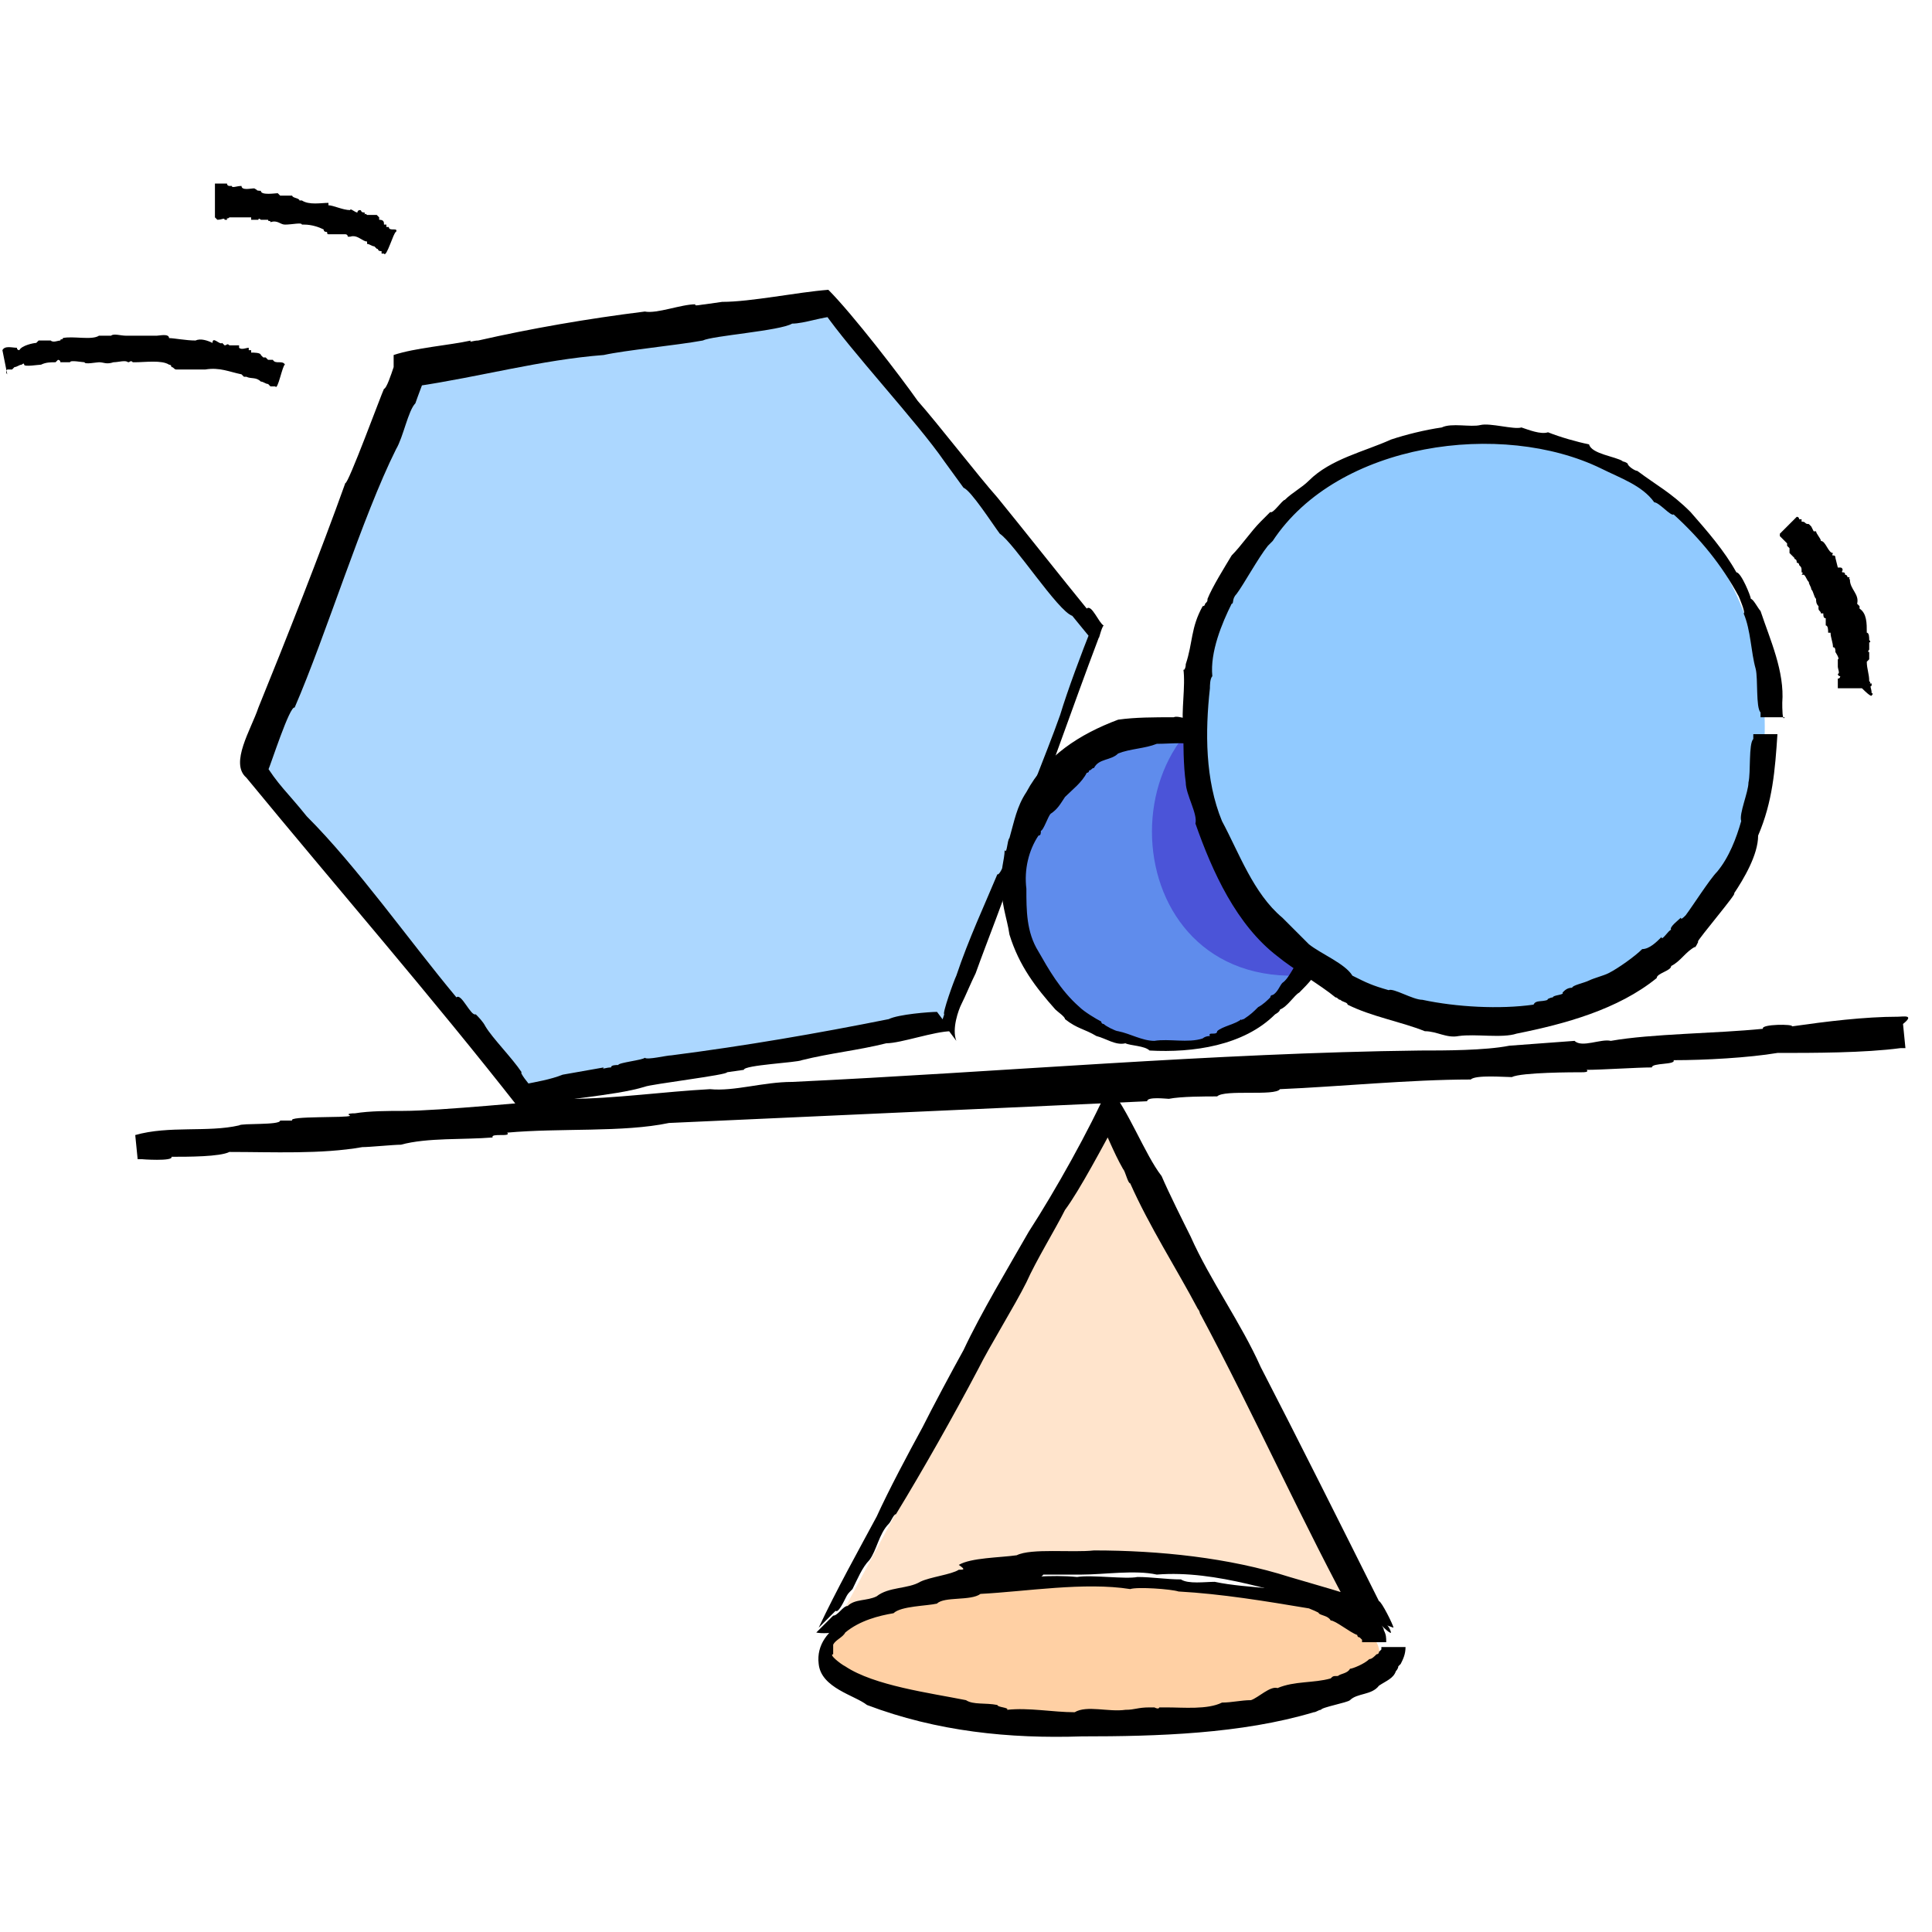
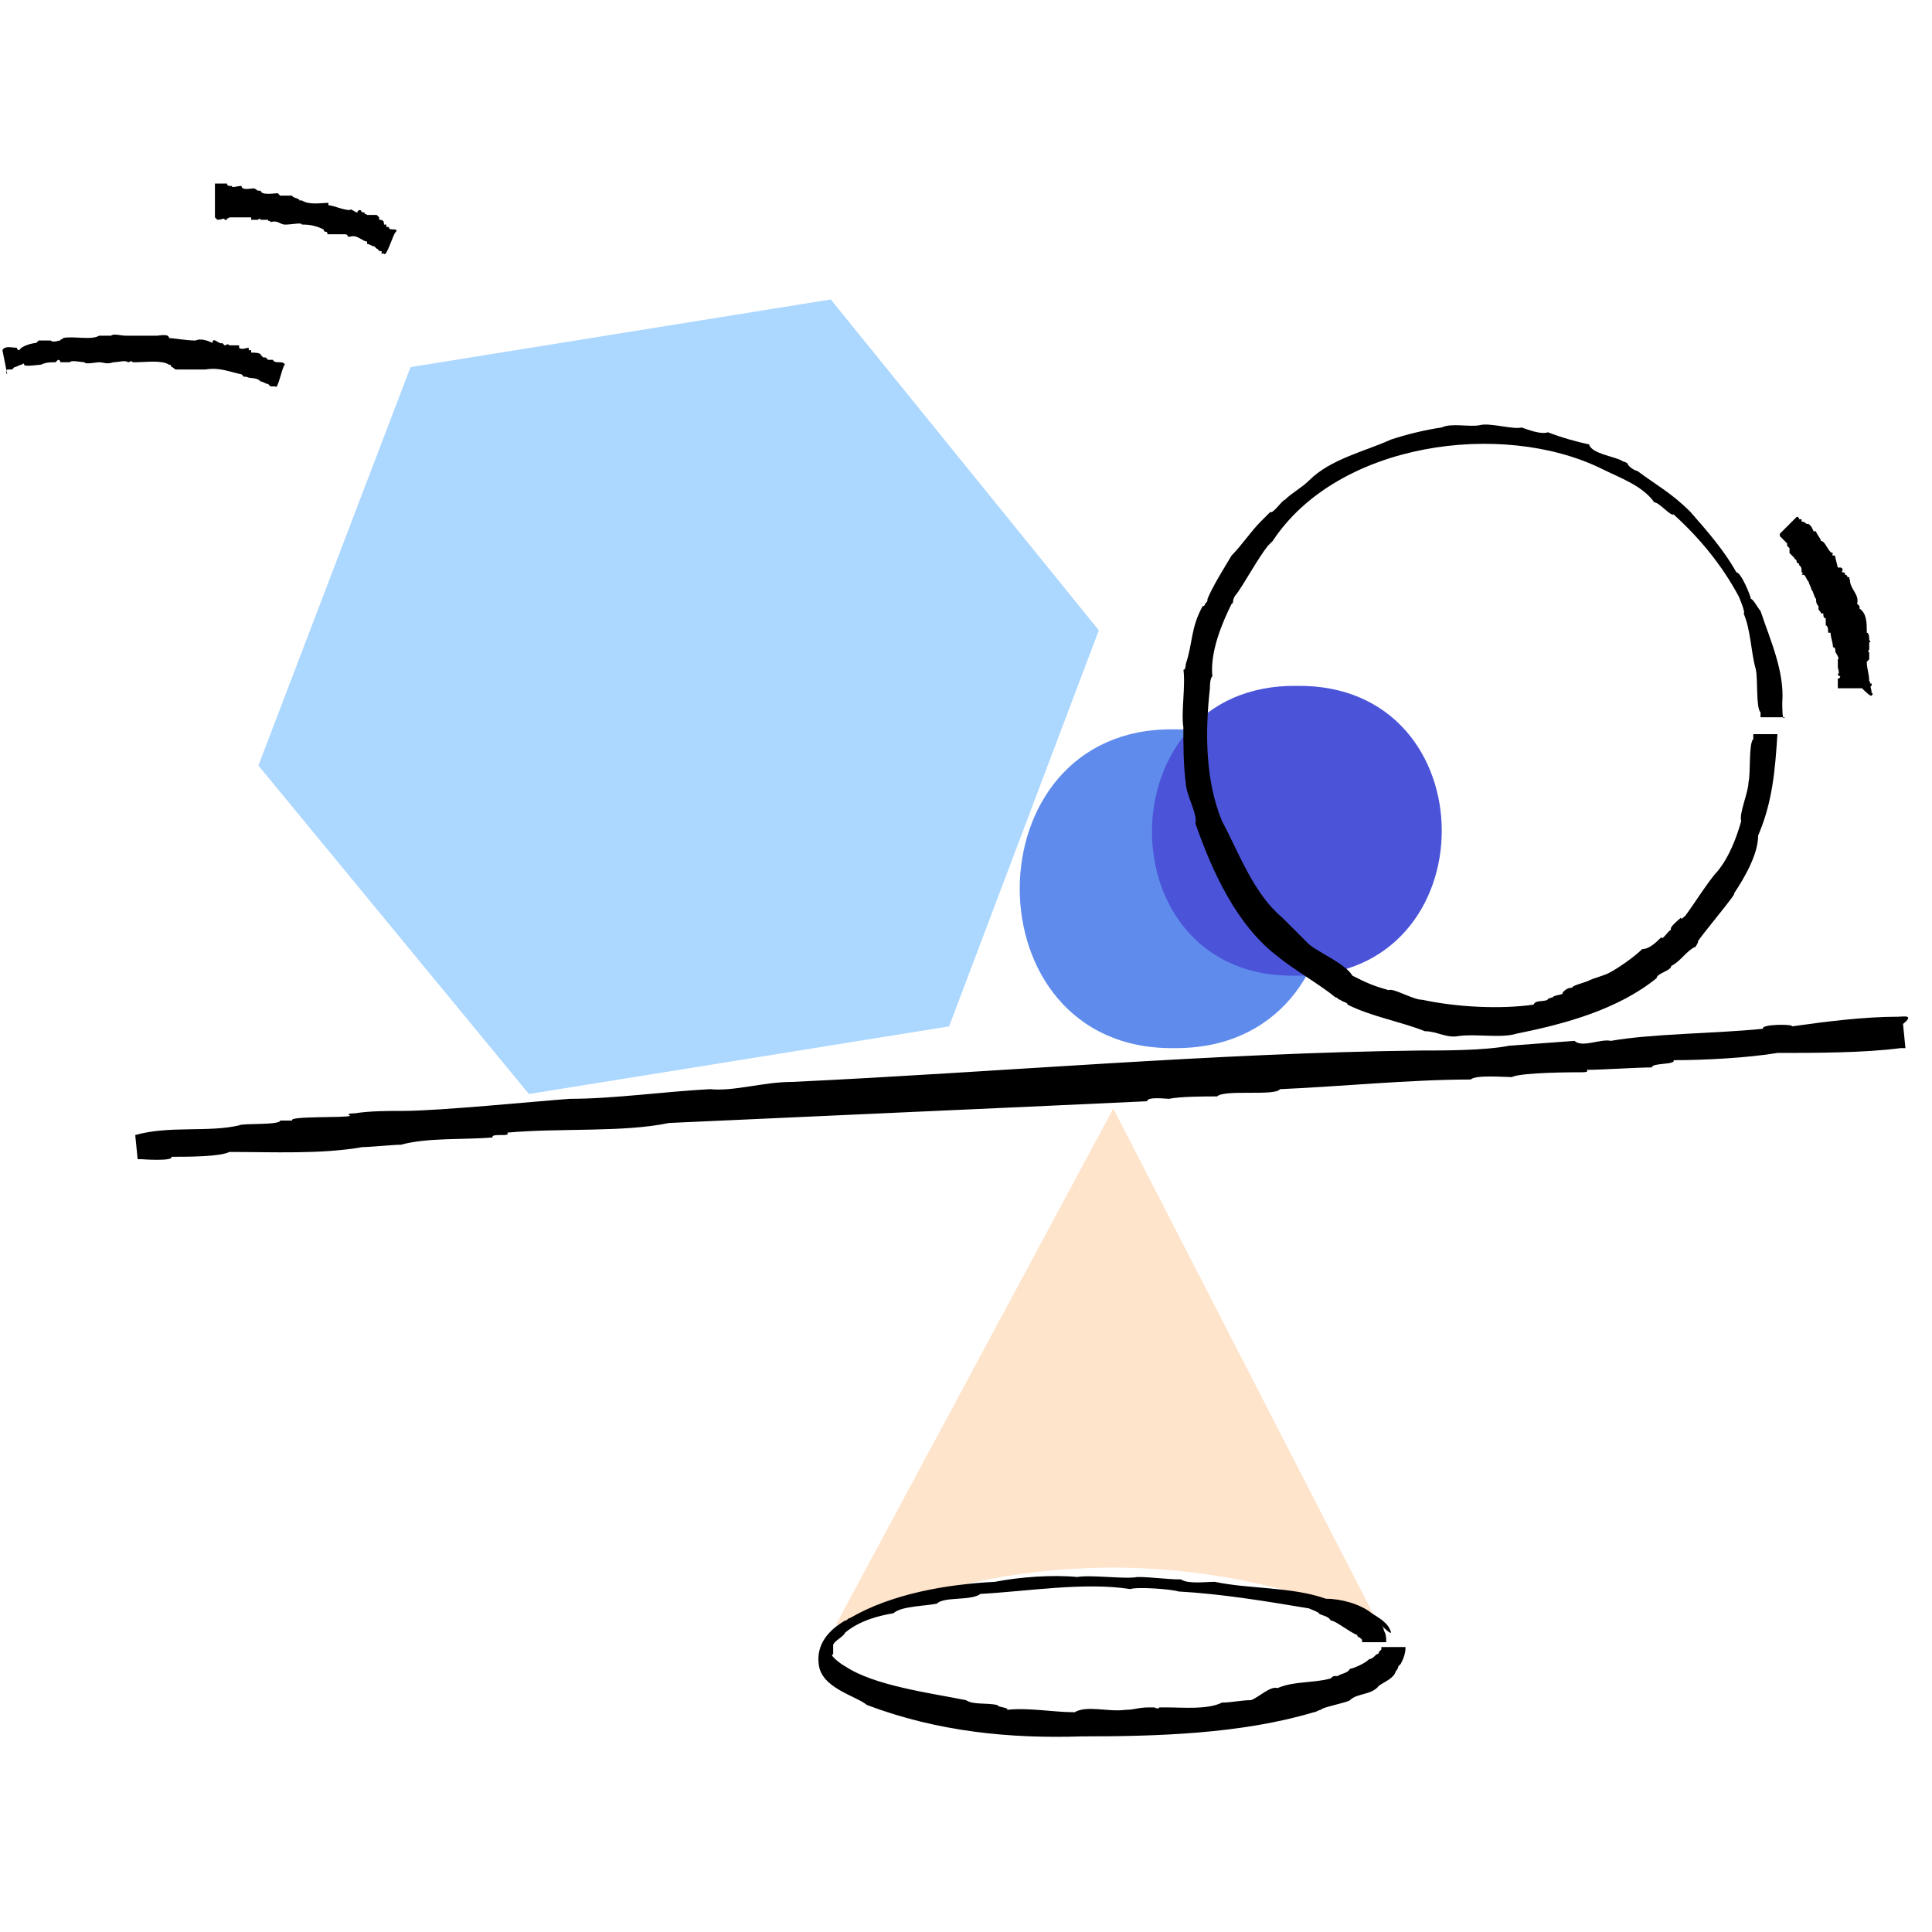
<svg xmlns="http://www.w3.org/2000/svg" version="1.1" id="Layer_1" x="0px" y="0px" viewBox="0 0 80 80" style="enable-background:new 0 0 80 80;" xml:space="preserve">
  <style type="text/css">
	.st0{fill:#FFE4CC;}
	.st1{fill:#ACD7FF;}
	.st2{fill:#5F8CEC;}
	.st3{fill:#4B54D8;}
	.st4{fill:#91CAFF;}
	.st5{fill:#FFD0A4;}
	.st6{fill:none;}
</style>
  <g>
    <path class="st0" d="M34.6,67.3c7.5-3.1,14.9-3.2,22.4-0.2L46.1,45.9L34.6,67.3z" />
-     <path d="M35,66.2c0.1-0.2,0.1-0.2,0.3-0.4c0.2-0.4,0.4-0.9,0.7-1.2c0.3-0.4,0.4-1.1,0.8-1.5c0.1-0.1,0.2-0.4,0.3-0.4   c1.1-1.8,2.4-4.1,3.4-6c0.5-1,1.5-2.6,2-3.6c0.4-0.9,1.2-2.2,1.6-3c0.6-0.8,1.6-2.7,2.2-3.8h-0.8c0.3,0.6,0.6,1.4,1,2.1   c0.1,0.1,0.2,0.6,0.3,0.6c0.8,1.8,1.9,3.5,2.8,5.2c0.1,0.1,0.1,0.3,0.1,0.2c2.2,4.1,4.3,8.8,6.5,12.8l0.7-0.8   c-1-0.4-2.5-0.8-3.5-1.1c-2.5-0.8-5.4-1.1-8.1-1.1c-0.9,0.1-2.6-0.1-3.2,0.2c-0.7,0.1-1.9,0.1-2.4,0.4c0.3,0.2,0.2,0.2,0,0.2   c-0.3,0.2-1.2,0.3-1.6,0.5c-0.5,0.3-1.3,0.2-1.8,0.6c-0.4,0.2-0.9,0.1-1.2,0.4c-0.2,0-0.4,0.4-0.6,0.4l-0.7,0.7   c0.5,0.1,1.5-0.1,1.8-0.3c0.5-0.3,1.5-0.5,2-0.8c1.5-0.6,3.1-0.7,4.7-1.1c0.2,0,0.8,0,0.9-0.2c0.5,0,1.1,0,1.6,0   c0.9,0,2.2-0.2,3.1,0c2.5-0.2,5.1,0.8,7.3,1.3c0.9,0.4,1.7,0.6,2.5,0.9c0-0.1-0.5-1.1-0.6-1.1c-1.5-3-3.4-6.8-4.9-9.7   c-0.8-1.8-2.1-3.6-2.9-5.4c-0.3-0.6-0.9-1.8-1.2-2.5c-0.7-0.9-1.4-2.8-2.2-3.7c-0.8,1.8-2.2,4.3-3.3,6c-0.8,1.4-2,3.4-2.7,4.9   c-0.5,0.9-1.3,2.4-1.7,3.2c-0.6,1.1-1.4,2.6-1.9,3.7l0,0c-0.7,1.3-1.7,3.1-2.4,4.6l0.7-0.7C34.7,66.8,34.9,66.4,35,66.2L35,66.2z" />
    <path d="M78.6,42.1c-1.4,0-3,0.2-4.4,0.4c0.1-0.1-1.3-0.1-1.2,0.1c-2,0.2-4.6,0.2-6.3,0.5c-0.4-0.1-1.2,0.3-1.5,0l-2.7,0.2   c-1,0.2-2.7,0.2-3.7,0.2c-8.5,0.1-17.5,0.9-26,1.3c-1.2,0-2.4,0.4-3.4,0.3c-1.9,0.1-4,0.4-5.8,0.4c-1.4,0.1-5.4,0.5-6.9,0.5   c-0.6,0-1.4,0-2,0.1c-0.1,0-0.4,0-0.2,0.1c-0.1,0.1-2.6,0-2.4,0.2h-0.5c0,0.2-1.6,0.1-1.7,0.2c-1.3,0.3-2.9,0-4.3,0.4l0.1,1h0.2   c-0.1,0,1.3,0.1,1.2-0.1c0.7,0,2,0,2.4-0.2c1.8,0,3.8,0.1,5.5-0.2c0.3,0,1.3-0.1,1.6-0.1c1.1-0.3,2.6-0.2,3.8-0.3   c-0.1-0.2,0.8,0,0.6-0.2c2.2-0.2,4.8,0,6.7-0.4c6.5-0.3,13.4-0.6,19.8-0.9c0-0.2,0.8-0.1,0.9-0.1c0.5-0.1,1.5-0.1,2-0.1   c0.3-0.3,2.4,0,2.6-0.3c2.4-0.1,5.4-0.4,7.9-0.4c0.2-0.2,1.4-0.1,1.7-0.1c0.4-0.2,2.6-0.2,2.9-0.2c0.1,0,0.3,0,0.2-0.1   c0.6,0,2.1-0.1,2.7-0.1c0-0.2,1-0.1,0.9-0.3c1.3,0,3.1-0.1,4.3-0.3c1.5,0,3.6,0,5.1-0.2h0.2l-0.1-1C79.3,42,78.8,42.1,78.6,42.1   L78.6,42.1L78.6,42.1z" />
    <path class="st1" d="M39.3,42.5l-17.4,2.8L10.7,31.7L17,15.2l17.4-2.8l11.1,13.7L39.3,42.5z" />
-     <path d="M39.8,41.6c0.2-0.4,0.4-0.9,0.6-1.3c0.5-1.4,1.2-3.1,1.7-4.7c1.1-2.8,2.3-6.3,3.4-9.2c0,0.1,0.1-0.4,0.2-0.5   c-0.2-0.1-0.5-0.9-0.7-0.7c-0.9-1.1-2.8-3.5-3.7-4.6c-0.8-0.9-2.5-3.1-3.3-4c-0.7-1-2.7-3.6-3.7-4.6c-1.3,0.1-3.2,0.5-4.4,0.5   l-0.7,0.1c-0.1,0-0.5,0.1-0.4,0c-0.6,0-1.6,0.4-2.1,0.3c-2.4,0.3-4.7,0.7-6.9,1.2c-0.2,0-0.4,0.1-0.3,0c-0.9,0.2-2.3,0.3-3.2,0.6   c0,0.1,0,0.4,0,0.5l0,0c-0.1,0.3-0.3,0.9-0.4,0.9c-0.1,0.2-1.5,4-1.6,3.9c-1,2.8-2.5,6.6-3.6,9.3c-0.3,0.9-1.2,2.3-0.5,2.9   c3.7,4.5,7.7,9.1,11.3,13.7c1.5-0.4,3.9-0.5,5.2-0.9c0.2-0.1,3.5-0.5,3.4-0.6l0.7-0.1c0-0.2,2.2-0.3,2.4-0.4   c1.2-0.3,2.3-0.4,3.5-0.7c0.6,0,2-0.5,2.7-0.5l-0.6-0.8c-0.3,0-1.6,0.1-2,0.3c-3,0.6-5.9,1.1-9,1.5c-0.2,0-1,0.2-1.1,0.1   c-0.1,0.1-1.1,0.2-1.1,0.3c-0.1,0-0.3,0-0.3,0.1c-0.2,0-0.4,0.1-0.3,0l-1.7,0.3c-0.5,0.2-1.1,0.3-1.6,0.4L22,45   c-0.1-0.1-0.5-0.6-0.4-0.6c-0.4-0.6-1.2-1.4-1.5-1.9l0,0c-0.1-0.2-0.3-0.4-0.4-0.5c-0.2,0.1-0.6-0.9-0.8-0.7   c-2-2.4-4.1-5.4-6.2-7.5c-0.8-1-1.2-1.3-1.8-2.3L11,32c0-0.1,0.1-0.1,0.1-0.1c0.1-0.2,0.9-2.7,1.1-2.6c1.3-3,2.8-7.9,4.2-10.7   c0.3-0.5,0.5-1.6,0.8-1.9c0.1-0.3,0.3-0.8,0.4-1.1L17.2,16c2.7-0.4,5.2-1.1,7.8-1.3c0.9-0.2,3-0.4,4.1-0.6c0.4-0.2,3.2-0.4,3.7-0.7   c0.5,0,1.3-0.3,1.8-0.3l-0.5-0.2c1.1,1.6,3.9,4.6,5,6.2l0.8,1.1c0.3,0.1,1.2,1.5,1.5,1.9c0.6,0.4,2.4,3.2,3,3.4l0.9,1.1L45.2,26   c-0.4,1-1,2.6-1.3,3.6c-0.6,1.7-1.6,4-2.1,5.7l0,0c0,0-0.4,1-0.5,0.9c-0.5,1.2-1.2,2.7-1.7,4.2C39.5,40.6,39,42,39.1,42L39,42.3   l0.6,0.8C39.4,42.6,39.7,41.8,39.8,41.6L39.8,41.6z" />
    <path class="st2" d="M48.6,43.4c8.6,0.1,8.5-13.3,0-13.2C40.1,30.1,40.1,43.5,48.6,43.4z" />
    <path class="st3" d="M53.7,40.4c8,0.1,8-12.1,0-12C45.7,28.3,45.7,40.6,53.7,40.4z" />
-     <path d="M55.7,36.2c0-0.2-0.1-0.4,0-0.6c-0.1-0.1-0.1-0.4-0.1-0.6c0-0.2-0.4-0.7-0.4-1L55,33.8c0,0-0.1-0.6-0.3-0.7   c-0.6-1.1-1.7-1.7-2.6-2.5c-0.1,0-0.2-0.1-0.1,0c-0.2-0.1-0.7-0.1-0.8-0.4c-0.5-0.1-1.1-0.3-1.6-0.4c-0.2,0.1-0.8-0.2-1-0.1   c-0.8,0-1.6,0-2.3,0.1c-1.6,0.6-3,1.5-3.8,3c-0.4,0.6-0.5,1.2-0.7,1.9c-0.1,0.1-0.1,0.7-0.2,0.5c0,0.4-0.2,0.9-0.1,1.3   c-0.1,0.8,0.2,1.5,0.3,2.2c0.4,1.3,1.1,2.2,1.9,3.1c0.1,0.1,0.4,0.3,0.4,0.4c0.5,0.4,0.8,0.4,1.3,0.7c0.4,0.1,0.8,0.4,1.2,0.3   c0.2,0.1,0.8,0.1,1,0.3c1.8,0.1,3.9-0.2,5.2-1.5c0,0,0.2-0.1,0.2-0.2c0.3-0.1,0.6-0.6,0.8-0.7c0.3-0.3,0.9-0.9,0.8-1.2   c0.2-0.2,0.3-0.6,0.4-0.8c0.1-0.2,0.2-0.4,0.2-0.6c0.4-0.8,0.4-1.6,0.4-2.5h-1v0.1c-0.1,0-0.1,1.1-0.3,1.4   c-0.2,0.6-0.4,1.4-0.3,2.1l-0.2,0.2c-0.2,0.1-0.4,0.7-0.7,0.9c-0.1,0.1-0.2,0.4-0.4,0.5c-0.1,0-0.1,0.1-0.1,0.1   c-0.1,0.1-0.3,0.3-0.5,0.4c-0.2,0.2-0.3,0.3-0.6,0.5c-0.1,0-0.1,0.1-0.1,0c-0.2,0.2-0.8,0.3-1,0.5c0,0.2-0.4,0-0.3,0.2   c-0.2,0-0.3,0.1-0.3,0.1c-0.6,0.2-1.4,0-2,0.1c-0.5,0-1-0.3-1.5-0.4c-0.1,0-0.5-0.2-0.6-0.3c-0.1,0-0.1-0.1-0.1-0.1   c-0.2-0.1-0.7-0.4-0.9-0.6c-0.8-0.7-1.3-1.6-1.7-2.3c-0.5-0.8-0.5-1.7-0.5-2.6c-0.1-0.8,0.1-1.6,0.5-2.2c0.1,0,0.1-0.1,0.1-0.2   c0.1,0,0.3-0.6,0.4-0.7c0.3-0.2,0.4-0.4,0.6-0.7c0.3-0.3,0.7-0.6,0.9-1c0.1,0,0.1-0.1,0.1-0.1c0.1,0,0.1-0.1,0.2-0.1   c0.2-0.4,0.7-0.3,1-0.6c0.5-0.2,1.1-0.2,1.6-0.4c0.6,0,1.3-0.1,1.9,0.1c0.2-0.2,1.3,0.2,1.5,0.4c0.1,0,0.1,0.1,0.1,0   c0.5,0.2,0.9,0.5,1.3,0.7c0.1,0.1,0.3,0.1,0.3,0.2c0.6,0.5,1.1,1.1,1.5,1.7l0,0c0,0,0.2,0.4,0.1,0.4c0.1,0.2,0,0.5,0.2,0.8   c0.2,0.3,0.2,1.3,0.3,1.4v0.1h1C55.7,36.7,55.7,36.3,55.7,36.2L55.7,36.2L55.7,36.2z" />
-     <path class="st4" d="M61.3,42.1c15.7-0.1,15.7-23.9,0-24C45.6,18.2,45.6,42.1,61.3,42.1z" />
    <path d="M73.8,29.1c0.1-1.3-0.5-2.6-0.9-3.8c-0.1-0.1-0.3-0.5-0.4-0.5c0-0.1-0.4-1.1-0.6-1.1c-0.5-0.9-1.2-1.7-1.9-2.5   c-0.8-0.8-1.4-1.1-2.2-1.7c-0.1,0-0.4-0.2-0.4-0.3c-0.1-0.1-0.3-0.1-0.2-0.1c-0.3-0.2-1.3-0.3-1.4-0.7c-0.5-0.1-1.2-0.3-1.7-0.5   c-0.3,0.1-0.8-0.1-1.1-0.2c-0.3,0.1-1.3-0.2-1.7-0.1c-0.4,0.1-1.2-0.1-1.6,0.1c-0.7,0.1-1.5,0.3-2.1,0.5c-1.1,0.5-2.5,0.8-3.4,1.7   c-0.3,0.3-0.7,0.5-1,0.8c-0.1,0-0.5,0.6-0.6,0.5l-0.4,0.4l0,0c-0.4,0.4-0.8,1-1.2,1.4l0,0c-0.3,0.5-0.8,1.3-1,1.8   c0,0.1,0,0.1-0.1,0.2c0,0,0,0.1-0.1,0.1c-0.5,0.9-0.4,1.5-0.7,2.4c0,0.2-0.1,0.3-0.1,0.2c0.1,0.7-0.1,1.8,0,2.4   c0,0.7,0,1.6,0.1,2.3c0,0.5,0.5,1.3,0.4,1.7c0.7,2,1.7,4.2,3.4,5.5c0.6,0.5,1.8,1.2,2.4,1.7c0.1,0,0.1,0.1,0.2,0.1   c0.1,0.1,0.3,0.1,0.3,0.2c1,0.5,2.2,0.7,3.2,1.1c0.5,0,0.9,0.3,1.4,0.2c0.7-0.1,1.8,0.1,2.4-0.1c2-0.4,4.2-1,5.8-2.3   c0-0.2,0.6-0.3,0.6-0.5c0.4-0.2,0.6-0.6,1-0.8c-0.1,0.2,0.2-0.3,0.1-0.2c0-0.1,1.7-2.1,1.5-2c0.4-0.6,1-1.6,1-2.4   c0.6-1.4,0.7-2.7,0.8-4.2h-1v0.2c-0.2,0.2-0.1,1.4-0.2,1.8c0,0.4-0.4,1.3-0.3,1.6c-0.2,0.7-0.5,1.5-1,2.1c-0.3,0.3-1,1.4-1.3,1.8   c-0.1,0.1-0.2,0.2-0.2,0.1c-0.1,0.1-0.5,0.4-0.4,0.5c-0.1,0-0.4,0.5-0.4,0.3c-0.2,0.2-0.5,0.5-0.8,0.5c-0.3,0.3-1,0.8-1.4,1   c-0.2,0.1-0.6,0.2-0.8,0.3c-0.2,0.1-0.7,0.2-0.7,0.3c-0.2,0-0.3,0.1-0.4,0.2c0.1,0.1-0.4,0.1-0.4,0.2c-0.1,0-0.3,0.1-0.2,0.1   c-0.3,0.1-0.5,0-0.6,0.2c-1.4,0.2-3.2,0.1-4.6-0.2c-0.4,0-1.2-0.5-1.4-0.4c-0.7-0.2-0.9-0.3-1.5-0.6c-0.3-0.5-1.3-0.9-1.8-1.3   c-0.3-0.3-0.8-0.8-1.1-1.1c-1.2-1-1.8-2.7-2.5-4c-0.7-1.7-0.7-3.7-0.5-5.5c0-0.1,0-0.4,0.1-0.5c-0.1-1,0.4-2.2,0.8-3   c0.1,0,0-0.2,0.2-0.4c0.3-0.4,0.9-1.5,1.3-2l0.2-0.2c2.7-4.1,9.5-5,13.6-3c0.8,0.4,1.7,0.7,2.2,1.4c0.2,0,0.7,0.6,0.8,0.5   c1.1,1,2,2.1,2.7,3.4l0,0c0,0,0.3,0.7,0.2,0.7c0.3,0.7,0.3,1.6,0.5,2.3c0.1,0.4,0,1.6,0.2,1.8v0.2h1C73.8,29.9,73.8,29.3,73.8,29.1   L73.8,29.1L73.8,29.1z" />
-     <path class="st5" d="M45.8,71.5c15,0.1,15.2-6.1,0-6C30.6,65.4,30.6,71.6,45.8,71.5z" />
    <path d="M57.6,67.6c-0.1-0.4-0.5-0.6-0.8-0.8c-0.5-0.4-1.3-0.6-1.9-0.6c-1.4-0.5-3.2-0.4-4.6-0.7c-0.4,0-1.1,0.1-1.4-0.1   c-0.6,0-1.2-0.1-1.8-0.1c-0.5,0.1-1.9-0.1-2.5,0c-1-0.1-2.4,0-3.4,0.2c-2,0.1-4.3,0.5-6,1.5c-0.1,0-0.1,0.1-0.2,0.1   c-0.7,0.4-1.2,1-1.1,1.8c0.1,1,1.5,1.3,2,1.7c2.9,1.1,5.9,1.4,8.9,1.3c3.1,0,6.6-0.1,9.6-1c0.1,0,0.2-0.1,0.3-0.1   c0-0.1,1.1-0.3,1.2-0.4c0.3-0.3,0.9-0.2,1.2-0.6c0.3-0.2,0.6-0.3,0.7-0.6c0,0,0.1-0.1,0.1-0.2l0.1-0.1c0.1-0.2,0.2-0.4,0.2-0.7h-1   v0.1l-0.1,0.1c0,0.1-0.1,0.1-0.1,0.1c-0.1,0.1-0.2,0.2-0.3,0.2c-0.2,0.2-0.7,0.4-0.8,0.4c-0.1,0.2-0.4,0.2-0.5,0.3   c-0.2,0-0.2,0-0.3,0.1c-0.7,0.2-1.5,0.1-2.2,0.4c-0.3-0.1-0.8,0.4-1.1,0.5c-0.4,0-0.8,0.1-1.2,0.1c-0.6,0.3-1.6,0.2-2.3,0.2H48   c0,0,0,0.1-0.2,0h-0.2c-0.5,0-0.6,0.1-1,0.1c-0.7,0.1-1.6-0.2-2.1,0.1c-0.9,0-1.9-0.2-2.8-0.1c0.1-0.1-0.4-0.1-0.4-0.2   c-0.5-0.1-1,0-1.3-0.2c-1.5-0.3-3.8-0.6-5-1.4c-0.2-0.1-0.7-0.5-0.5-0.5c0-0.1,0-0.3,0-0.4c0.1-0.2,0.4-0.3,0.5-0.5   c0.6-0.5,1.4-0.7,2-0.8c0.3-0.3,1.4-0.3,1.8-0.4c0.3-0.3,1.4-0.1,1.8-0.4c1.9-0.1,4.3-0.5,6.2-0.2c0.3-0.1,1.7,0,2,0.1   c1.8,0.1,3.6,0.4,5.4,0.7c0,0,0.5,0.2,0.4,0.2c0.1,0.1,0.4,0.1,0.5,0.3c0.2,0,0.8,0.5,1.1,0.6c0,0,0,0.1,0.1,0.1l0.1,0.1V68h1   c0-0.2,0-0.3-0.1-0.5c0-0.1-0.1-0.2-0.1-0.2C57.6,67.7,57.6,67.6,57.6,67.6L57.6,67.6z M8.9,9C9,9.1,9,9.1,8.9,9L9,9.1   c0.2,0,0.3-0.1,0.3,0h0.1V9c0,0.1,0.1,0,0.1,0c0.3,0,0.6,0,0.9,0v0.1h0.3c0-0.1,0.1,0,0.1,0c0.1,0,0.2,0,0.3,0c0,0.1,0.1,0,0.1,0.1   c0.3-0.1,0.4,0.1,0.6,0.1c0.3,0,0.7-0.1,0.7,0h0.1c0.3,0,0.6,0.1,0.8,0.2c0,0,0,0.1,0.1,0.1s0,0.1,0.1,0.1c0.2,0,0.3,0,0.5,0   c0,0,0.2,0,0.2,0c0,0,0.1,0,0.1,0.1h0.1C14.8,9.7,15,10,15.2,10v0.1c0.1,0,0.2,0.1,0.3,0.1l0.1,0.1c0.1,0,0,0.1,0.2,0.1v0.1h0.1   c0.1,0.2,0.4-0.9,0.5-0.9l0,0c0.1-0.2-0.3,0-0.3-0.2H16V9.3h-0.1c0-0.1,0-0.2-0.2-0.2V9l0,0l-0.1-0.1c-0.1,0-0.3,0-0.4,0l0,0   c-0.1-0.1-0.1,0-0.1,0V8.8c-0.2,0-0.1-0.1-0.2-0.1c0,0-0.1,0-0.1,0.1c-0.1,0-0.3-0.2-0.3-0.1c-0.3,0-0.7-0.2-0.9-0.2l0,0V8.4   c-0.3,0-0.8,0.1-1.1-0.1h-0.1c0-0.1-0.3-0.1-0.3-0.2c-0.2,0-0.3,0-0.5,0L11.5,8c-0.1,0-0.7,0.1-0.7-0.1c-0.1,0-0.2,0-0.2-0.1   c0,0.1,0,0-0.1,0c-0.1,0-0.5,0.1-0.5-0.1c-0.2,0-0.4,0.1-0.4,0H9.5c0,0-0.1,0-0.1-0.1c-0.2,0-0.3,0-0.5,0l0,0   C8.9,7.9,8.9,8.7,8.9,9L8.9,9z M0.3,15.3L0.3,15.3h0.2l0.1-0.1c0.1,0,0.2-0.1,0.3-0.1c0,0,0.1-0.1,0.1,0l0,0c0,0.1,0.6,0,0.7,0   C1.9,15,2.1,15,2.3,15l0.1-0.1c0,0,0.1,0,0.1,0.1h0.4c0-0.1,0.5,0,0.6,0c0,0.1,0.5,0,0.6,0c0.2,0,0.3,0.1,0.6,0   c0.2,0,0.5-0.1,0.6,0c0.1,0,0.1-0.1,0.2,0h0.1C6,15,6.7,14.9,7,15.1c0.1,0,0.1,0.1,0.1,0.1c0.1,0,0.1,0.1,0.2,0.1   c0.4,0,0.8,0,1.2,0c0.6-0.1,1,0.1,1.5,0.2l0.1,0.1h0.1c0.2,0.1,0.4,0,0.6,0.2c0.1,0,0.2,0.1,0.3,0.1l0.1,0.1c0,0,0.2,0,0.2,0   c0.1,0.2,0.3-0.9,0.4-0.9l0,0c-0.1-0.2-0.4,0-0.5-0.2c0,0-0.2,0-0.2,0L11,14.8h-0.1l-0.1-0.1c0-0.1-0.3-0.1-0.4-0.1v-0.1h-0.1v-0.1   c-0.1,0-0.3,0.1-0.4,0v-0.1c-0.1,0-0.3,0-0.4,0l0,0c-0.1-0.1-0.1,0-0.2,0l-0.1-0.1c-0.1,0.1-0.4-0.3-0.4,0   c-0.2-0.1-0.5-0.2-0.7-0.1c0,0,0-0.1,0,0C7.7,14.1,7.2,14,7,14c0-0.2-0.4-0.1-0.5-0.1c-0.4,0-0.9,0-1.3,0c0,0,0-0.1,0,0   c0,0,0,0.1,0,0c-0.2,0-0.5-0.1-0.6,0c-0.1,0-0.3,0-0.4,0H4.1c-0.3,0.2-1.1,0-1.5,0.1c0,0.1-0.1,0-0.1,0.1c-0.1,0-0.3,0.1-0.4,0   c-0.1,0-0.4,0-0.5,0c0,0,0,0.1,0,0l-0.1,0.1c-0.1,0-0.6,0.1-0.7,0.3c0,0-0.1,0-0.1-0.1c-0.2,0-0.5-0.1-0.6,0.1l0,0l0.2,1   C0.2,15.4,0.3,15.3,0.3,15.3L0.3,15.3z M77.5,28.8L77.5,28.8c0.1-0.1,0-0.1,0-0.1c0-0.2-0.1-0.3,0-0.3v-0.1h-0.1c0.1,0,0-0.1,0-0.1   c0-0.3-0.1-0.5-0.1-0.8l0.1-0.1V27c-0.1,0,0-0.1,0-0.1c0-0.1,0-0.2,0-0.3c0.1,0,0-0.1,0-0.1c0-0.1,0-0.3-0.1-0.3c0-0.4,0-0.8-0.3-1   v-0.1l0,0L76.9,25c0.1-0.4-0.3-0.6-0.3-1c-0.1-0.1,0.1-0.1-0.1-0.1c0,0,0-0.1-0.1-0.1c0-0.2-0.2,0-0.1-0.2c0,0,0-0.1-0.1-0.1h-0.1   L76,23.1l0,0c0-0.2-0.2,0-0.1-0.2c-0.2,0-0.3-0.5-0.5-0.5c0-0.1-0.2-0.3-0.2-0.4h-0.1L75,21.8l0,0l-0.1-0.1c-0.2,0-0.1-0.1-0.3-0.1   v-0.1h-0.1c0,0,0-0.1-0.1-0.1l-0.7,0.7l0,0v0.1c0.1,0.1,0.2,0.2,0.3,0.3v0.1l0.1,0.1c0,0,0,0.2,0,0.2l0.1,0.1l0,0l0.1,0.1   c0,0.1,0.1,0,0.1,0.2c0,0,0.1,0,0.1,0.1l0,0c0.1,0.1,0.1,0.1,0.1,0.3c0.1,0,0,0.1,0,0.1h0.1c0.1,0.1,0.1,0.2,0.2,0.3l0,0   c0,0.1,0.1,0.2,0.1,0.3c0.1,0.1,0.1,0.3,0.2,0.4c0,0.1,0,0.2,0.1,0.3v0.1l0,0c0,0.1,0.1,0.1,0.1,0.2h0.1c0,0.1,0,0.2,0.1,0.2   c0,0.1,0,0.2,0,0.3c0.1,0,0.1,0.2,0.1,0.3l0,0h0.1c0,0.2,0.1,0.4,0.1,0.6c0.1,0,0.1,0.1,0.1,0.2c0,0,0.2,0.3,0.1,0.3   c0,0.1,0,0.2,0,0.3l0,0c0,0.1,0.1,0.3,0,0.3c0,0,0,0.1,0.1,0.1c0,0,0,0.1-0.1,0.1c0,0.1,0,0.3,0,0.4l0,0h1   C77.5,28.9,77.5,28.8,77.5,28.8L77.5,28.8L77.5,28.8z" />
    <rect class="st6" width="80" height="80" />
  </g>
</svg>